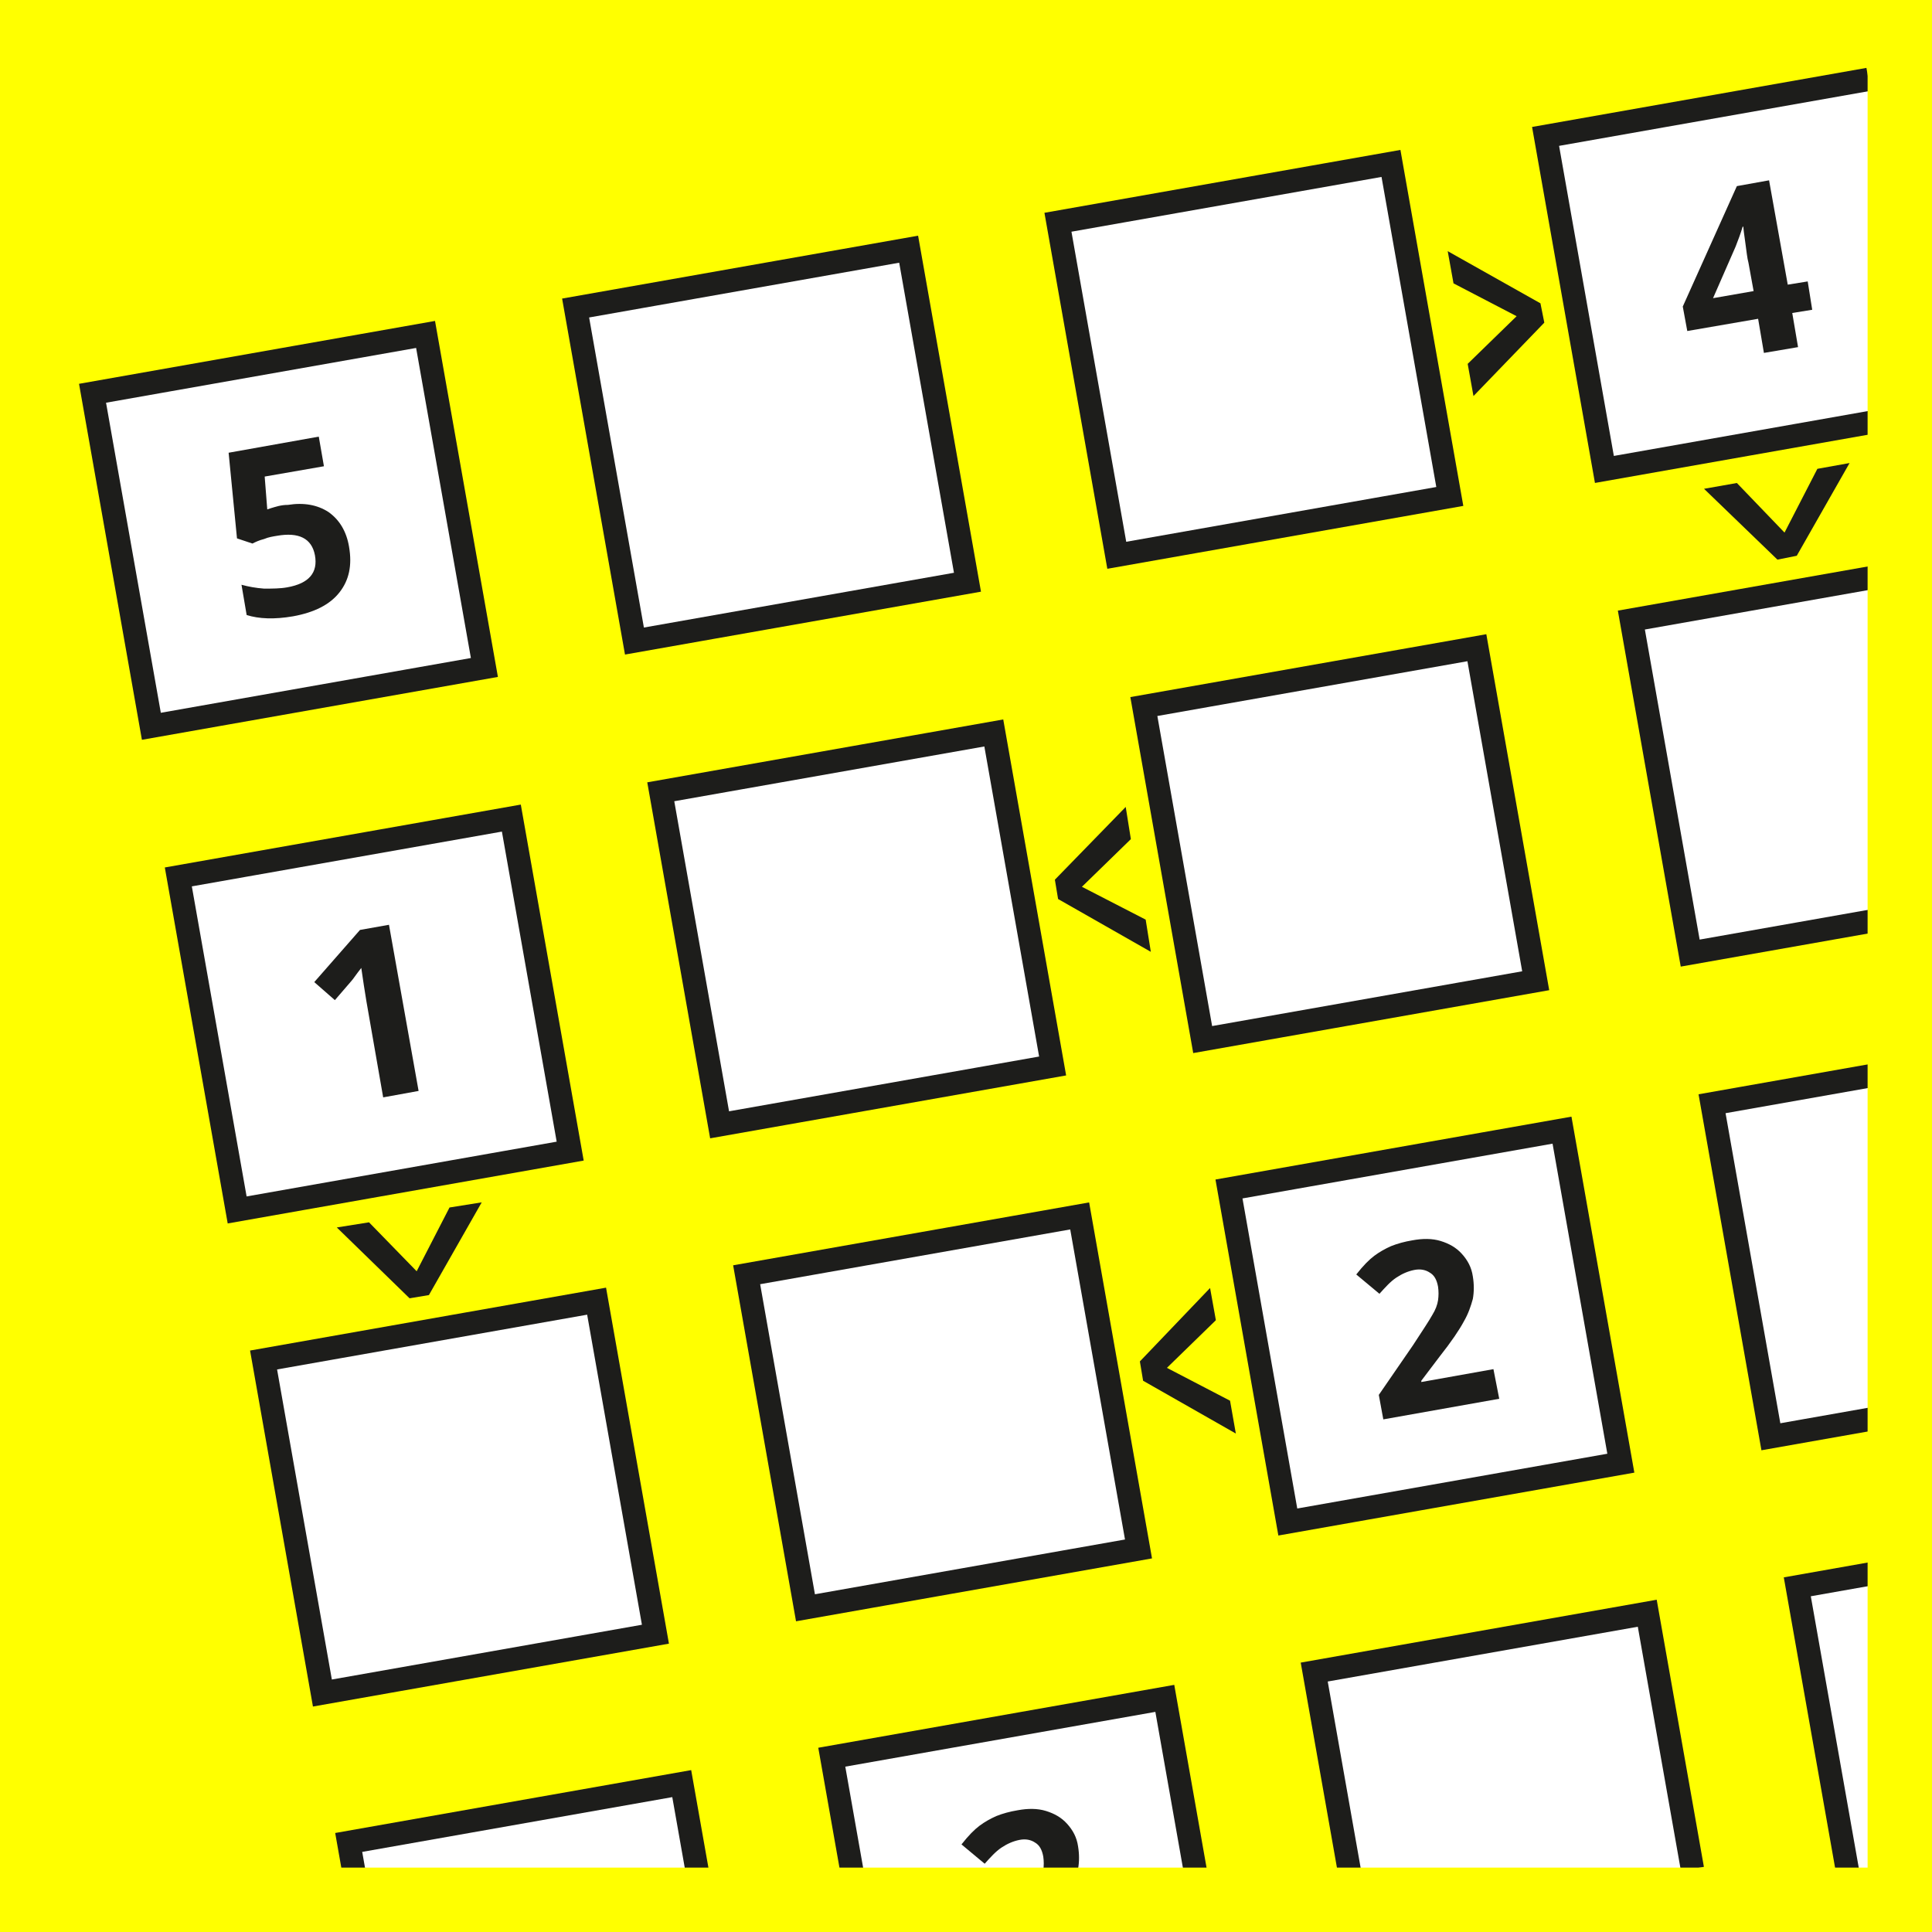
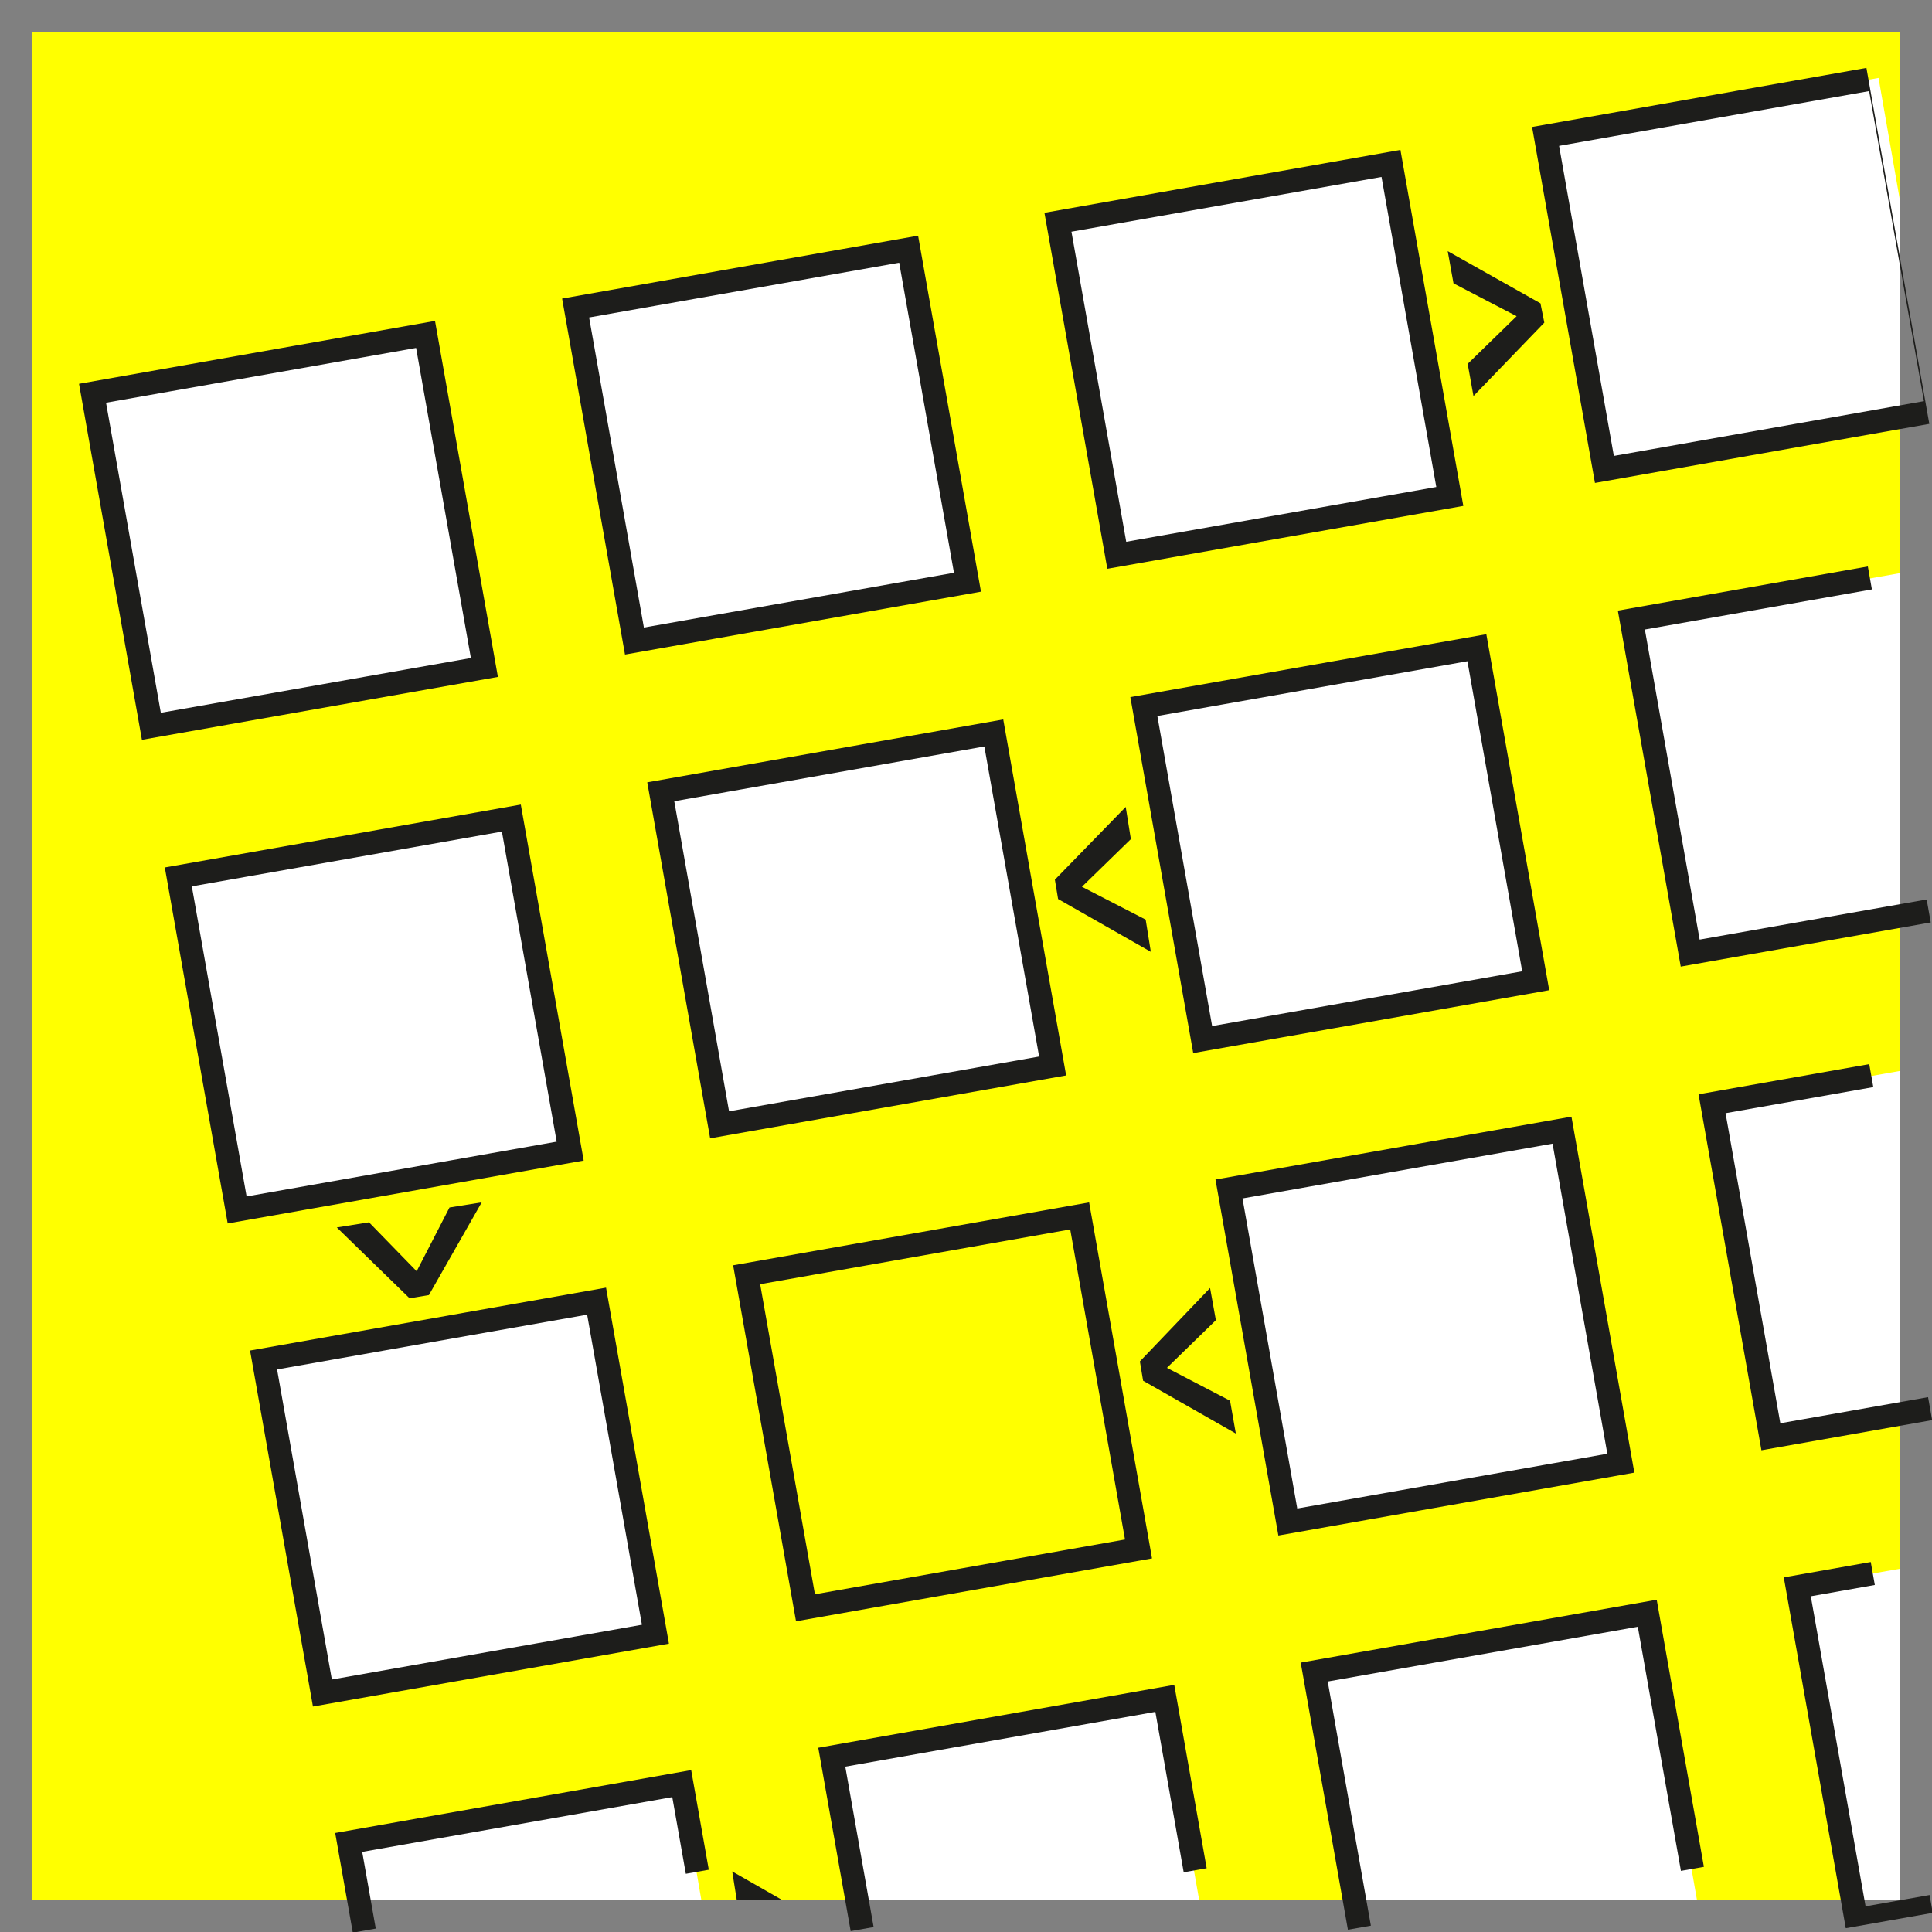
<svg xmlns="http://www.w3.org/2000/svg" xmlns:xlink="http://www.w3.org/1999/xlink" version="1.1" id="Layer_1" x="0px" y="0px" viewBox="0 0 300 300" style="enable-background:new 0 0 300 300;" xml:space="preserve">
  <rect x="0" y="0" width="300" height="300" fill="#808080" stroke="none" />
  <style type="text/css">
	.st0{fill:#FFFF00;}
	.st1{fill:#FFFFFF;}
	.st2{fill:none;stroke:#1D1D1B;stroke-width:3.62;}
	.st3{clip-path:url(#SVGID_00000008851866543393702160000011582148342928666253_);fill:none;stroke:#1D1D1B;stroke-width:3.62;}
	.st4{clip-path:url(#SVGID_00000029753487384977927020000011483444222426310818_);fill:none;stroke:#1D1D1B;stroke-width:3.62;}
	.st5{clip-path:url(#SVGID_00000038376798548224274920000017635842251381885581_);fill:none;stroke:#1D1D1B;stroke-width:3.62;}
	.st6{clip-path:url(#SVGID_00000143618161870832723010000016147365940908555429_);fill:none;stroke:#1D1D1B;stroke-width:3.62;}
	.st7{clip-path:url(#SVGID_00000176753657928542659700000001852272752303304628_);fill:none;stroke:#1D1D1B;stroke-width:3.62;}
	.st8{clip-path:url(#SVGID_00000018953987891850971430000010486603221795511981_);fill:none;stroke:#1D1D1B;stroke-width:3.62;}
	.st9{clip-path:url(#SVGID_00000074410895035528881400000014574848740464929688_);fill:none;stroke:#1D1D1B;stroke-width:3.62;}
	.st10{fill:#1D1D1B;}
	.st11{clip-path:url(#SVGID_00000129202481139832938900000013395130341771805604_);fill:#1D1D1B;}
	.st12{clip-path:url(#SVGID_00000155112499657190041260000003015358522227902104_);fill:none;stroke:#FFFF00;stroke-width:10;}
</style>
  <rect x="5" y="5" class="st0" width="290" height="290" />
  <rect x="31.8" y="131.2" transform="matrix(0.985 -0.174 0.174 0.985 -26.462 12.469)" class="st1" width="52.5" height="52.5" />
  <rect x="31.8" y="131.2" transform="matrix(0.985 -0.174 0.174 0.985 -26.462 12.469)" class="st2" width="52.5" height="52.5" />
  <rect x="18.5" y="56.1" transform="matrix(0.985 -0.174 0.174 0.985 -13.615 9.027)" class="st1" width="52.5" height="52.5" />
  <rect x="18.5" y="56.1" transform="matrix(0.985 -0.174 0.174 0.985 -13.615 9.027)" class="st2" width="52.5" height="52.5" />
  <rect x="45" y="206.2" transform="matrix(0.985 -0.174 0.174 0.985 -39.277 15.903)" class="st1" width="52.5" height="52.5" />
  <rect x="45" y="206.2" transform="matrix(0.985 -0.174 0.174 0.985 -39.277 15.903)" class="st2" width="52.5" height="52.5" />
  <polygon class="st1" points="54.1,286.1 55.6,295 108.9,295 105.8,277 " />
  <g>
    <defs>
      <rect id="SVGID_1_" x="5" y="5" width="290" height="290" />
    </defs>
    <clipPath id="SVGID_00000120545911201518166000000009438467923635788166_">
      <use xlink:href="#SVGID_1_" style="overflow:visible;" />
    </clipPath>
    <rect x="58.2" y="281.1" transform="matrix(0.985 -0.174 0.174 0.985 -52.092 19.337)" style="clip-path:url(#SVGID_00000120545911201518166000000009438467923635788166_);fill:none;stroke:#1D1D1B;stroke-width:3.62;" width="52.5" height="52.5" />
  </g>
  <rect x="106.7" y="118" transform="matrix(0.985 -0.174 0.174 0.985 -23.028 25.284)" class="st1" width="52.5" height="52.5" />
  <rect x="106.7" y="118" transform="matrix(0.985 -0.174 0.174 0.985 -23.028 25.284)" class="st2" width="52.5" height="52.5" />
  <rect x="93.5" y="42.9" transform="matrix(0.985 -0.174 0.174 0.985 -10.181 21.842)" class="st1" width="52.5" height="52.5" />
  <rect x="93.5" y="42.9" transform="matrix(0.985 -0.174 0.174 0.985 -10.181 21.842)" class="st2" width="52.5" height="52.5" />
-   <rect x="120" y="193" transform="matrix(0.985 -0.174 0.174 0.985 -35.843 28.718)" class="st1" width="52.5" height="52.5" />
  <rect x="120" y="193" transform="matrix(0.985 -0.174 0.174 0.985 -35.843 28.718)" class="st2" width="52.5" height="52.5" />
  <polygon class="st1" points="129,272.9 132.9,295 186.2,295 180.7,263.8 " />
  <g>
    <defs>
      <rect id="SVGID_00000105390143015296480940000018113385325224343713_" x="5" y="5" width="290" height="290" />
    </defs>
    <clipPath id="SVGID_00000150061069550431760800000016933028454582154148_">
      <use xlink:href="#SVGID_00000105390143015296480940000018113385325224343713_" style="overflow:visible;" />
    </clipPath>
    <rect x="133.2" y="267.9" transform="matrix(0.985 -0.174 0.174 0.985 -48.658 32.152)" style="clip-path:url(#SVGID_00000150061069550431760800000016933028454582154148_);fill:none;stroke:#1D1D1B;stroke-width:3.62;" width="52.5" height="52.5" />
  </g>
  <rect x="181.7" y="104.8" transform="matrix(0.985 -0.174 0.174 0.985 -19.594 38.099)" class="st1" width="52.5" height="52.5" />
  <rect x="181.7" y="104.8" transform="matrix(0.985 -0.174 0.174 0.985 -19.594 38.099)" class="st2" width="52.5" height="52.5" />
  <rect x="168.4" y="29.6" transform="matrix(0.985 -0.174 0.174 0.985 -6.747 34.657)" class="st1" width="52.5" height="52.5" />
  <rect x="168.4" y="29.6" transform="matrix(0.985 -0.174 0.174 0.985 -6.747 34.657)" class="st2" width="52.5" height="52.5" />
  <rect x="194.9" y="179.7" transform="matrix(0.985 -0.174 0.174 0.985 -32.409 41.533)" class="st1" width="52.5" height="52.5" />
  <rect x="194.9" y="179.7" transform="matrix(0.985 -0.174 0.174 0.985 -32.409 41.533)" class="st2" width="52.5" height="52.5" />
  <polygon class="st1" points="204,259.6 210.2,295 263.5,295 255.7,250.5 " />
  <g>
    <defs>
      <rect id="SVGID_00000046329648516362223240000009919072417423015829_" x="5" y="5" width="290" height="290" />
    </defs>
    <clipPath id="SVGID_00000047747392364139982070000000095533432135165614_">
      <use xlink:href="#SVGID_00000046329648516362223240000009919072417423015829_" style="overflow:visible;" />
    </clipPath>
    <rect x="208.1" y="254.7" transform="matrix(0.985 -0.174 0.174 0.985 -45.224 44.967)" style="clip-path:url(#SVGID_00000047747392364139982070000000095533432135165614_);fill:none;stroke:#1D1D1B;stroke-width:3.62;" width="52.5" height="52.5" />
  </g>
  <polygon class="st1" points="253.2,96.4 262.3,148.1 295,142.3 295,89 " />
  <g>
    <defs>
      <rect id="SVGID_00000060749679018233602440000000820873010040190086_" x="5" y="5" width="290" height="290" />
    </defs>
    <clipPath id="SVGID_00000114045543061835380390000015035585754480627090_">
      <use xlink:href="#SVGID_00000060749679018233602440000000820873010040190086_" style="overflow:visible;" />
    </clipPath>
    <rect x="257.4" y="91.4" transform="matrix(0.985 -0.174 0.174 0.985 -16.126 51.042)" style="clip-path:url(#SVGID_00000114045543061835380390000015035585754480627090_);fill:none;stroke:#1D1D1B;stroke-width:3.62;" width="52.5" height="52.5" />
  </g>
  <polygon class="st1" points="240,21.3 249.1,72.9 295,64.9 295,31 291.7,12.1 " />
  <g>
    <defs>
      <rect id="SVGID_00000121276556144302746650000000022047832692469906_" x="5" y="5" width="290" height="290" />
    </defs>
    <clipPath id="SVGID_00000019667180016456931850000000471443565294775949_">
      <use xlink:href="#SVGID_00000121276556144302746650000000022047832692469906_" style="overflow:visible;" />
    </clipPath>
    <rect x="244.1" y="16.3" transform="matrix(0.985 -0.174 0.174 0.985 -3.279 47.6)" style="clip-path:url(#SVGID_00000019667180016456931850000000471443565294775949_);fill:none;stroke:#1D1D1B;stroke-width:3.62;" width="52.5" height="52.5" />
  </g>
  <polygon class="st1" points="265.7,171.5 274.8,223.2 295,219.6 295,166.3 " />
  <g>
    <defs>
      <rect id="SVGID_00000105412356695367268330000003889819354934291622_" x="5" y="5" width="290" height="290" />
    </defs>
    <clipPath id="SVGID_00000103977654404730730430000005650618446733523353_">
      <use xlink:href="#SVGID_00000105412356695367268330000003889819354934291622_" style="overflow:visible;" />
    </clipPath>
    <rect x="269.9" y="166.5" transform="matrix(0.985 -0.174 0.174 0.985 -28.976 54.348)" style="clip-path:url(#SVGID_00000103977654404730730430000005650618446733523353_);fill:none;stroke:#1D1D1B;stroke-width:3.62;" width="52.5" height="52.5" />
  </g>
  <polygon class="st1" points="278.9,246.4 287.5,295 295,295 295,243.6 " />
  <g>
    <defs>
      <rect id="SVGID_00000165929078667519664330000000834124727104524167_" x="5" y="5" width="290" height="290" />
    </defs>
    <clipPath id="SVGID_00000167398186582076163330000015338437450290723978_">
      <use xlink:href="#SVGID_00000165929078667519664330000000834124727104524167_" style="overflow:visible;" />
    </clipPath>
    <rect x="283.1" y="241.5" transform="matrix(0.985 -0.174 0.174 0.985 -41.791 57.782)" style="clip-path:url(#SVGID_00000167398186582076163330000015338437450290723978_);fill:none;stroke:#1D1D1B;stroke-width:3.62;" width="52.5" height="52.5" />
  </g>
  <polygon class="st10" points="228.8,61.5 239.8,50.1 239.2,47.1 224.8,39 225.7,44 235.5,49.1 227.9,56.5 " />
  <polygon class="st10" points="114.4,295 121.4,295 113.7,290.6 " />
-   <polygon class="st10" points="264.6,75.9 276,86.9 279,86.3 287.2,71.9 282.2,72.8 277.1,82.7 269.7,75 " />
  <polygon class="st10" points="52.3,190.6 63.6,201.6 66.6,201.1 74.8,186.7 69.8,187.5 64.7,197.4 57.3,189.8 " />
  <polygon class="st10" points="174.8,125.3 163.8,136.6 164.3,139.6 178.7,147.8 177.9,142.8 168,137.7 175.6,130.3 " />
  <polygon class="st10" points="187.9,200 177,211.4 177.5,214.4 191.9,222.6 191,217.5 181.2,212.4 188.8,205 " />
  <g>
    <defs>
-       <rect id="SVGID_00000075842119931194922840000002111817255957405340_" x="5" y="5" width="290" height="290" />
-     </defs>
+       </defs>
    <clipPath id="SVGID_00000050629316332524046700000015276200664112837504_">
      <use xlink:href="#SVGID_00000075842119931194922840000002111817255957405340_" style="overflow:visible;" />
    </clipPath>
    <path style="clip-path:url(#SVGID_00000050629316332524046700000015276200664112837504_);fill:#1D1D1B;" d="M42.1,78.9l-0.6,0.2   L41.1,74l9.2-1.6l-0.8-4.6l-14,2.5l1.3,13.3l2.4,0.8c0.4-0.2,1-0.5,1.8-0.7c0.7-0.3,1.4-0.4,2-0.5c3.4-0.6,5.4,0.4,5.9,3   c0.5,2.7-0.9,4.4-4.3,5c-1.1,0.2-2.3,0.2-3.6,0.2c-1.3-0.1-2.4-0.3-3.5-0.6l0.8,4.7c1.9,0.6,4.3,0.7,7.2,0.2   c3.3-0.6,5.7-1.8,7.2-3.7c1.5-1.9,2-4.2,1.5-7.1c-0.4-2.4-1.5-4.2-3.2-5.4c-1.7-1.1-3.8-1.5-6.3-1.1C43.6,78.4,42.8,78.7,42.1,78.9   " />
-     <path style="clip-path:url(#SVGID_00000050629316332524046700000015276200664112837504_);fill:#1D1D1B;" d="M266,46.3l3.5-8   c0.4-1,0.8-2.1,1.1-3.1l0.1,0c0,0.2,0.1,1,0.3,2.4c0.2,1.4,0.3,2.5,0.5,3.2l0.8,4.4L266,46.3z M280.7,43.7l-3.1,0.5l-2.9-16.2   l-5,0.9l-8.4,18.7l0.7,3.8l11-1.9l0.9,5.3l5.3-0.9l-0.9-5.3l3.1-0.5L280.7,43.7z" />
    <path style="clip-path:url(#SVGID_00000050629316332524046700000015276200664112837504_);fill:#1D1D1B;" d="M60.4,143.6l-4.5,0.8   l-7.1,8.1l3.2,2.8l2.5-2.9c0.3-0.3,0.8-1.1,1.6-2.1l0.4,2.7l0.4,2.5l2.6,14.9l5.5-1L60.4,143.6z" />
    <path style="clip-path:url(#SVGID_00000050629316332524046700000015276200664112837504_);fill:#1D1D1B;" d="M231.9,212.6l-11.2,2   l0-0.2l2.8-3.7c1.9-2.4,3.1-4.2,3.8-5.5c0.7-1.2,1.1-2.4,1.4-3.5c0.2-1.1,0.2-2.3,0-3.5c-0.2-1.4-0.8-2.5-1.7-3.5s-2-1.6-3.3-2   c-1.3-0.4-2.8-0.4-4.4-0.1c-1.2,0.2-2.3,0.5-3.3,0.9c-0.9,0.4-1.8,0.9-2.6,1.5c-0.8,0.6-1.7,1.5-2.8,2.9l3.6,3   c0.9-1,1.7-1.9,2.6-2.5c0.9-0.6,1.8-1,2.8-1.2c1-0.2,1.8,0,2.4,0.4c0.7,0.4,1.1,1.1,1.3,2.2c0.1,0.7,0.1,1.4,0,2.1   c-0.1,0.7-0.4,1.5-0.9,2.3c-0.5,0.9-1.5,2.4-3,4.7l-5.3,7.7l0.7,3.8l18-3.2L231.9,212.6z" />
    <path style="clip-path:url(#SVGID_00000050629316332524046700000015276200664112837504_);fill:#1D1D1B;" d="M170.6,301.1l-11.2,2   l0-0.2l2.8-3.7c1.9-2.4,3.1-4.2,3.8-5.5c0.7-1.2,1.1-2.4,1.4-3.5c0.2-1.1,0.2-2.3,0-3.5c-0.2-1.4-0.8-2.5-1.7-3.5s-2-1.6-3.3-2   c-1.3-0.4-2.8-0.4-4.4-0.1c-1.2,0.2-2.3,0.5-3.3,0.9c-0.9,0.4-1.8,0.9-2.6,1.5c-0.8,0.6-1.7,1.5-2.8,2.9l3.6,3   c0.9-1,1.7-1.9,2.6-2.5c0.9-0.6,1.8-1,2.8-1.2c1-0.2,1.8,0,2.4,0.4c0.7,0.4,1.1,1.1,1.3,2.2c0.1,0.7,0.1,1.4,0,2.1   c-0.1,0.7-0.4,1.5-0.9,2.3c-0.5,0.9-1.5,2.4-3,4.7l-5.3,7.7l0.7,3.8l18-3.2L170.6,301.1z" />
  </g>
  <g>
    <defs>
-       <rect id="SVGID_00000111892591215127853370000015484859690873395079_" width="300" height="300" />
-     </defs>
+       </defs>
    <clipPath id="SVGID_00000054967180442645696690000016266141707891902874_">
      <use xlink:href="#SVGID_00000111892591215127853370000015484859690873395079_" style="overflow:visible;" />
    </clipPath>
    <rect x="5" y="5" style="clip-path:url(#SVGID_00000054967180442645696690000016266141707891902874_);fill:none;stroke:#FFFF00;stroke-width:10;" width="290" height="290" />
  </g>
</svg>